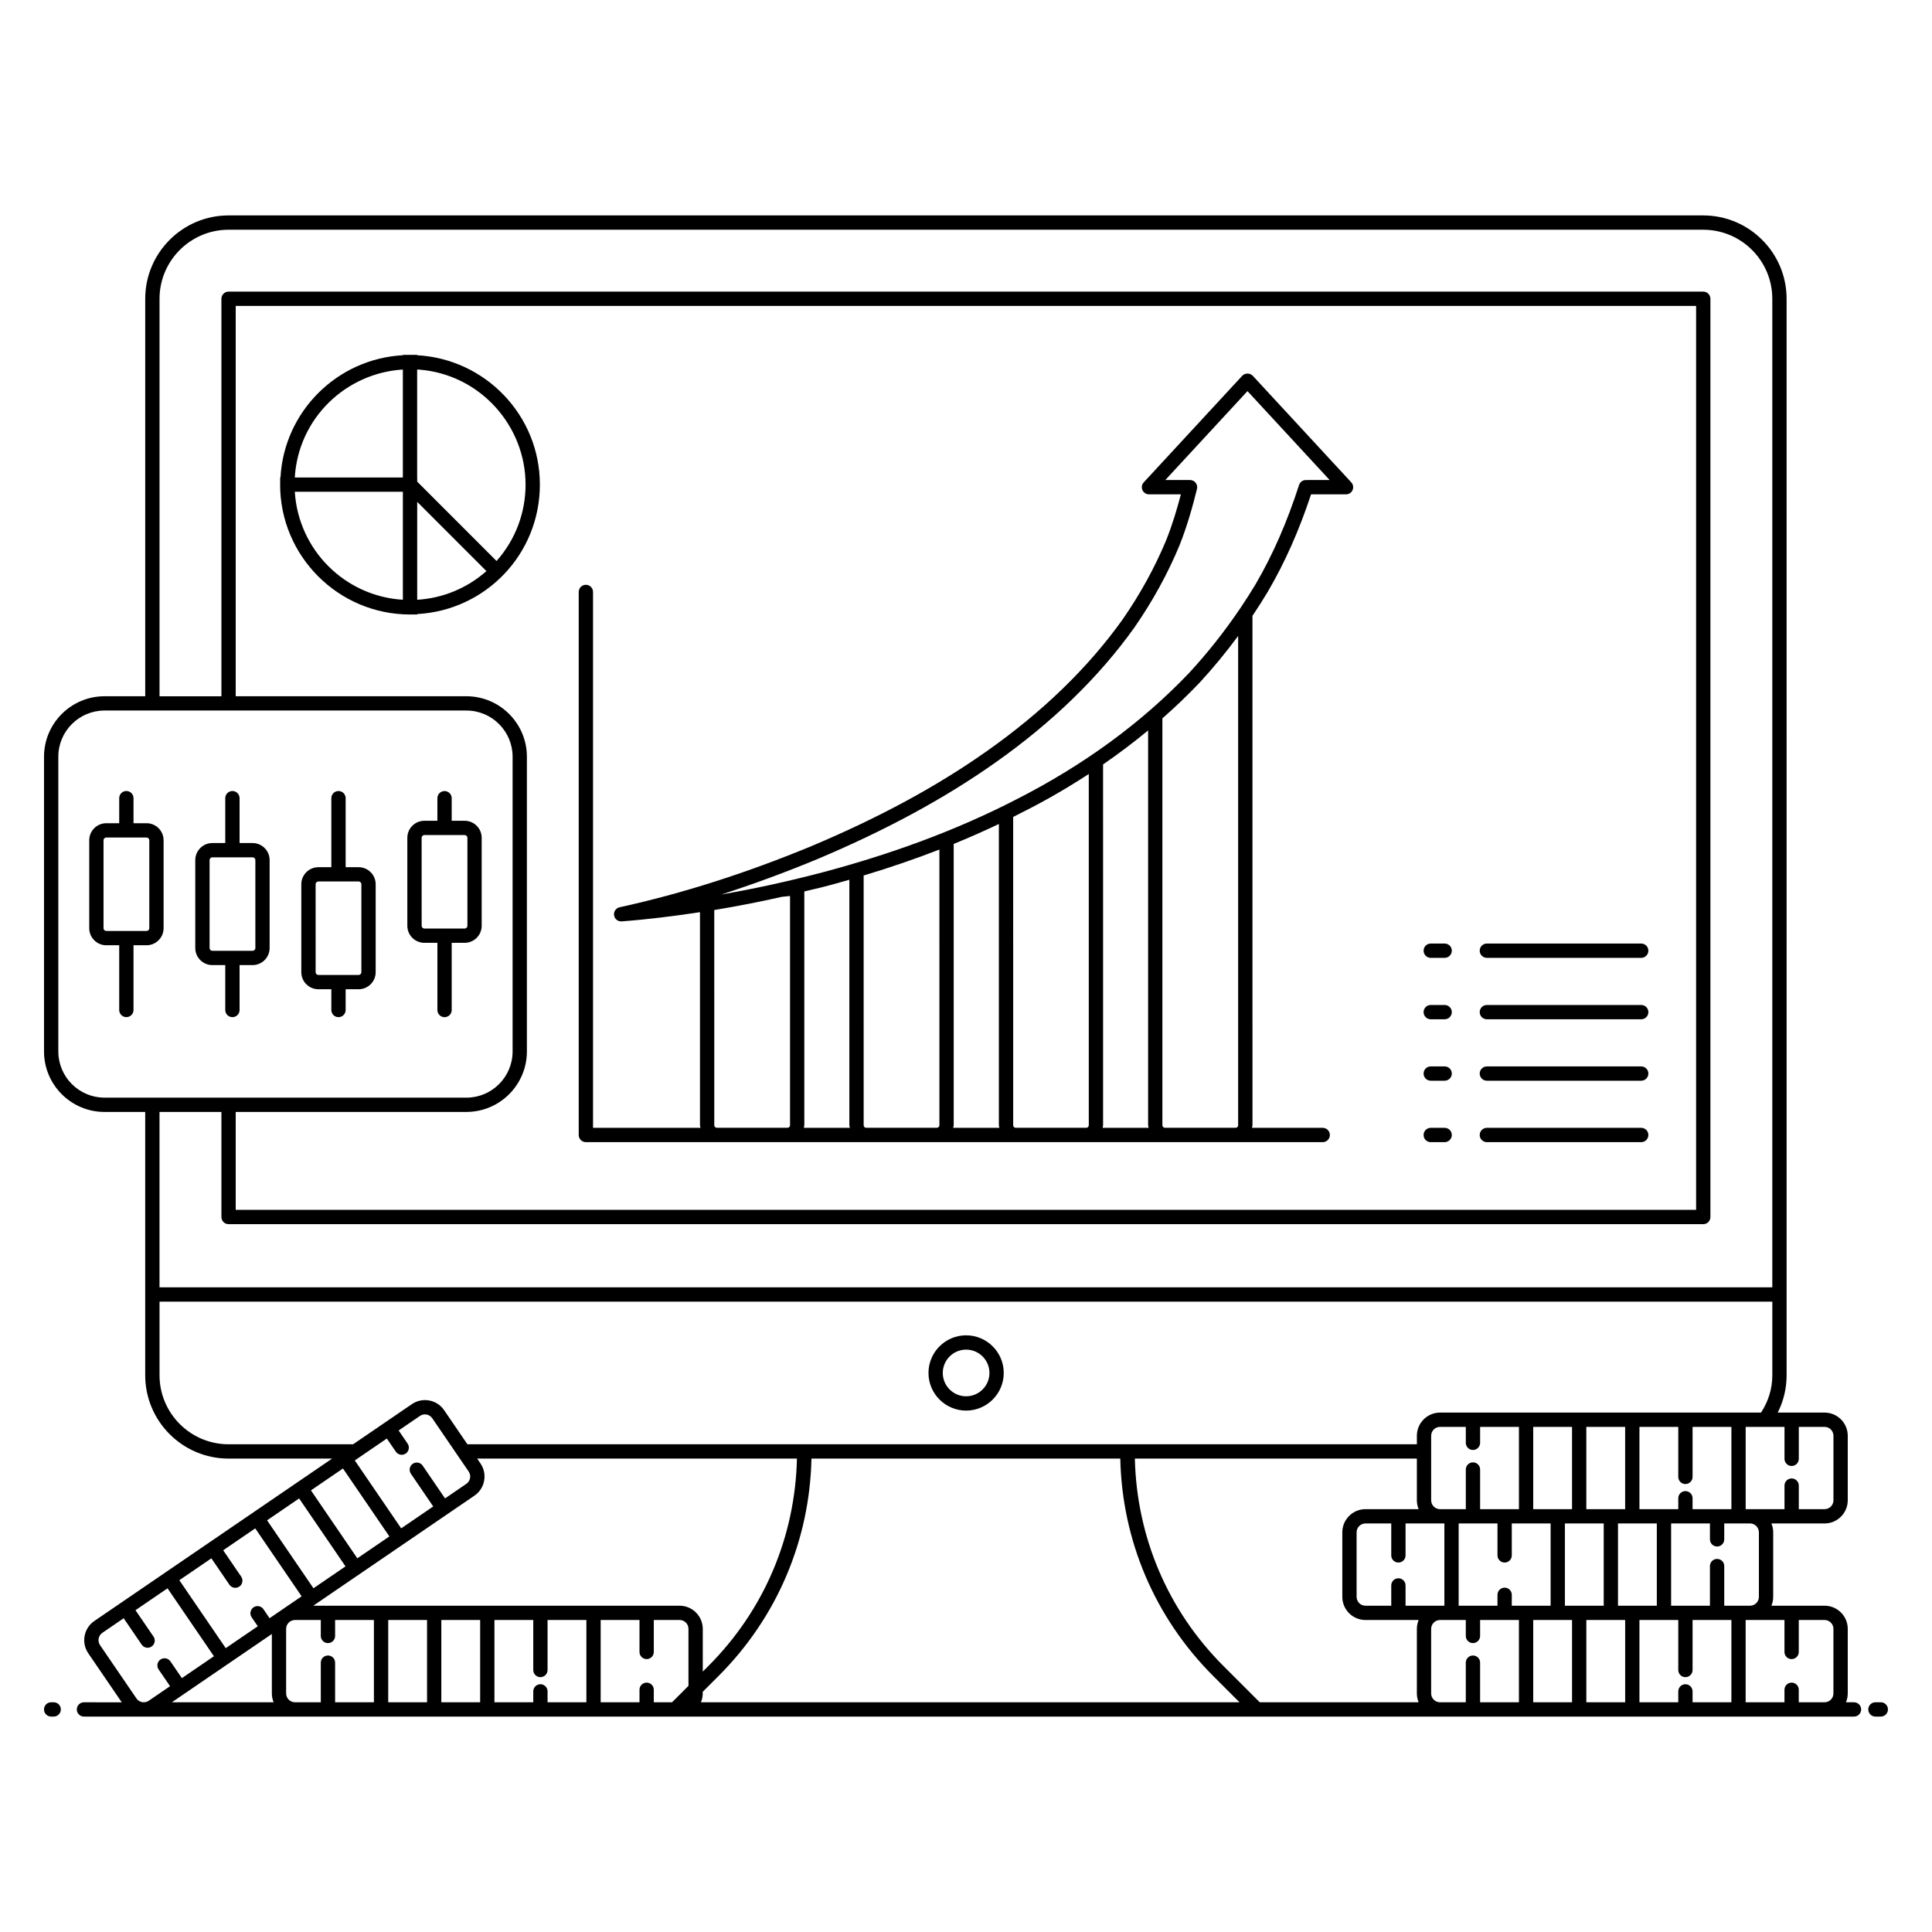
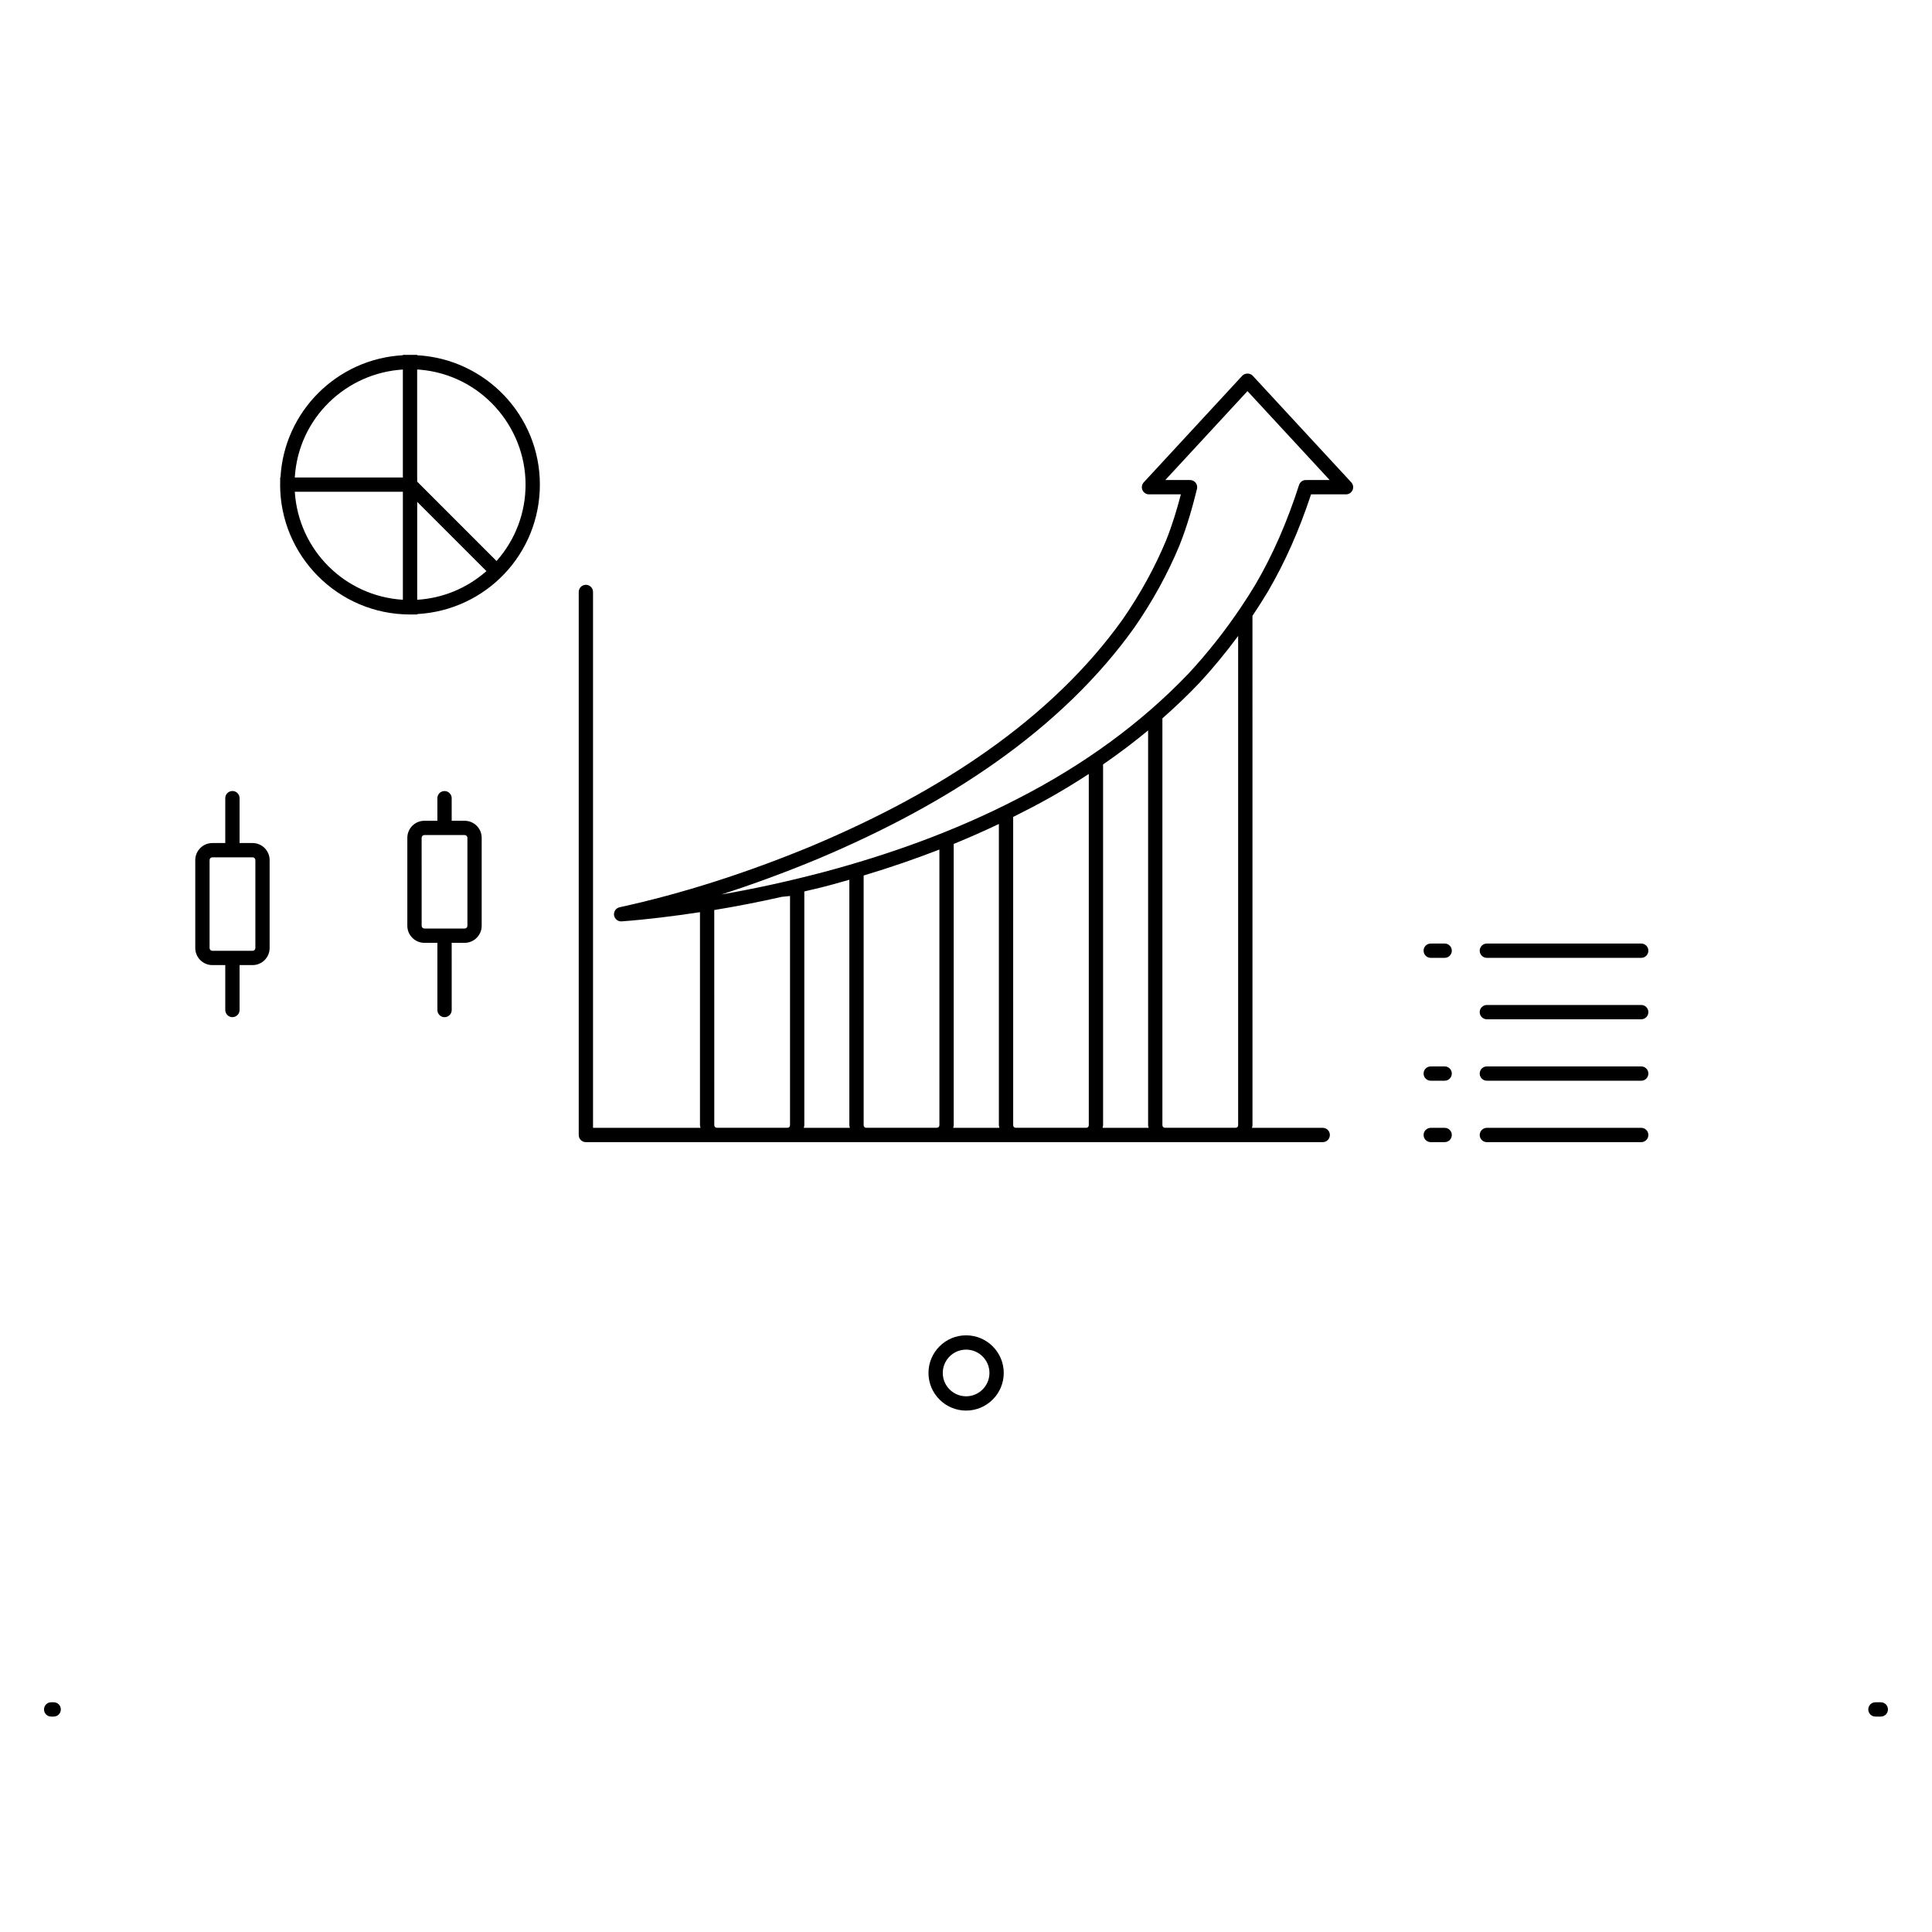
<svg xmlns="http://www.w3.org/2000/svg" fill="#000000" width="800px" height="800px" version="1.1" viewBox="144 144 512 512">
  <g>
-     <path d="m526.85 410.33h-3.688c-1.047 0-1.895 0.848-1.895 1.895s0.848 1.895 1.895 1.895h3.688c1.047 0 1.895-0.848 1.895-1.895s-0.844-1.895-1.895-1.895z" />
    <path d="m526.85 426.61h-3.688c-1.047 0-1.895 0.848-1.895 1.895s0.848 1.895 1.895 1.895h3.688c1.047 0 1.895-0.848 1.895-1.895s-0.844-1.895-1.895-1.895z" />
    <path d="m526.85 394.05h-3.688c-1.047 0-1.895 0.848-1.895 1.895 0 1.047 0.848 1.895 1.895 1.895h3.688c1.047 0 1.895-0.848 1.895-1.895 0-1.047-0.844-1.895-1.895-1.895z" />
    <path d="m526.85 442.89h-3.688c-1.047 0-1.895 0.848-1.895 1.895s0.848 1.895 1.895 1.895h3.688c1.047 0 1.895-0.848 1.895-1.895s-0.844-1.895-1.895-1.895z" />
    <path d="m158.23 595.12h-0.672c-1.047 0-1.895 0.848-1.895 1.895s0.848 1.895 1.895 1.895h0.668c1.047 0 1.895-0.848 1.895-1.895 0.004-1.047-0.844-1.895-1.891-1.895z" />
-     <path d="m635.33 595.12h-2.129c0.301-0.727 0.473-1.52 0.473-2.352v-17.098c0-3.387-2.754-6.141-6.137-6.141h-14.094c0.301-0.723 0.473-1.516 0.473-2.348v-17.102c0-0.832-0.172-1.625-0.473-2.348h14.094c3.387 0 6.137-2.758 6.137-6.141v-17.098c0-3.387-2.754-6.141-6.137-6.141h-12.426c1.547-3.047 2.359-6.414 2.359-9.898l-0.004-285.28c0-12.18-9.906-22.086-22.086-22.086h-390.81c-12.18 0-22.086 9.906-22.086 22.086v105.34h-10.789c-8.84 0-16.031 7.191-16.031 16.031v78.102c0 8.84 7.191 16.031 16.027 16.031h10.789v69.777c0 12.18 9.906 22.086 22.086 22.086h27.449c-50.41 34.426-42.637 29.117-44.195 30.184l-18.828 12.859c-2.793 1.91-3.516 5.738-1.609 8.539l8.883 13.008-10.016-0.008c-1.047 0-1.895 0.848-1.895 1.895s0.848 1.895 1.895 1.895h15.824c0.012 0 0.027 0.004 0.039 0.004 0.008 0 0.016-0.004 0.023-0.004h453.19c1.047 0 1.895-0.848 1.895-1.895s-0.848-1.895-1.895-1.895zm-25.203-45.043v17.102c0 1.293-1.055 2.348-2.348 2.348h-6.836v-10.504c0-1.047-0.848-1.895-1.895-1.895s-1.895 0.848-1.895 1.895v10.504h-10.289v-21.801h10.289v4.219c0 1.047 0.848 1.895 1.895 1.895s1.895-0.848 1.895-1.895v-4.219h6.836c1.293 0.004 2.348 1.059 2.348 2.352zm-19.473 40.262c-1.047 0-1.895 0.848-1.895 1.895v2.891h-10.289v-21.805h10.289v13.25c0 1.047 0.848 1.895 1.895 1.895s1.895-0.848 1.895-1.895v-13.25h10.289v21.805h-10.289v-2.891c-0.004-1.047-0.848-1.895-1.895-1.895zm-47.91-25.594c-1.047 0-1.895 0.848-1.895 1.895v2.891h-10.289v-21.801h10.289v8.465c0 1.047 0.848 1.895 1.895 1.895s1.895-0.848 1.895-1.895v-8.465h10.289v21.801h-10.289v-2.891c0-1.047-0.848-1.895-1.895-1.895zm-26.258 4.785v-5.375c0-1.047-0.848-1.895-1.895-1.895s-1.895 0.848-1.895 1.895v5.375h-6.832c-1.297 0-2.352-1.055-2.352-2.348v-17.102c0-1.293 1.055-2.348 2.352-2.348h6.832v8.465c0 1.047 0.848 1.895 1.895 1.895s1.895-0.848 1.895-1.895v-8.465h10.289v21.801c-1.684-0.004-10.668-0.004-10.289-0.004zm3.469 25.59h-42.109l-9.652-9.648c-14.727-14.73-22.965-34.184-23.445-54.938h74.734v11.055c0 0.832 0.172 1.629 0.473 2.352h-14.09c-3.387 0-6.141 2.754-6.141 6.137v17.102c0 3.387 2.758 6.137 6.141 6.137h14.09c-0.301 0.727-0.473 1.52-0.473 2.352v17.098c0 0.836 0.172 1.629 0.473 2.356zm3.316-53.531v-17.098c0-1.297 1.055-2.352 2.352-2.352h6.832v4.223c0 1.047 0.848 1.895 1.895 1.895 1.047 0 1.895-0.848 1.895-1.895v-4.223h10.289v21.805h-10.289v-10.508c0-1.047-0.848-1.895-1.895-1.895-1.047 0-1.895 0.848-1.895 1.895v10.508h-6.832c-1.297-0.004-2.352-1.059-2.352-2.356zm37.336-19.449v21.805h-10.289v-21.805zm14.074 0v21.805h-10.289v-21.805zm14.078 0v13.25c0 1.047 0.848 1.895 1.895 1.895s1.895-0.848 1.895-1.895v-13.25h10.289v21.805h-10.289v-2.894c0-1.047-0.848-1.895-1.895-1.895s-1.895 0.848-1.895 1.895v2.894h-10.289v-21.805zm-15.973 47.391v-21.801h10.289v21.801zm-14.074 0v-21.801h10.289v21.801zm1.895 3.785v21.805h-10.289v-21.805zm3.789 0h10.289v21.805h-10.289zm65.488-48.824v17.098c0 1.297-1.055 2.352-2.348 2.352h-6.836v-6.246c0-1.047-0.848-1.895-1.895-1.895s-1.895 0.848-1.895 1.895v6.246h-10.289v-21.805h10.289v8.469c0 1.047 0.848 1.895 1.895 1.895s1.895-0.848 1.895-1.895v-8.469h6.836c1.293 0.004 2.348 1.055 2.348 2.356zm-470.43-101.85v-78.102c0-6.75 5.488-12.242 12.242-12.242h95.906c6.75 0 12.242 5.488 12.242 12.242v78.102c0 6.75-5.488 12.246-12.242 12.246l-95.906-0.004c-6.75 0-12.242-5.492-12.242-12.242zm47.012 16.031h61.137c8.836 0 16.027-7.191 16.027-16.031v-78.102c0-8.836-7.191-16.027-16.027-16.027l-61.137-0.004v-103.44h387.02v239.55h-387.02zm-3.789 0v27.844c0 1.047 0.848 1.895 1.895 1.895h390.81c1.047 0 1.895-0.848 1.895-1.895v-243.34c0-1.047-0.848-1.895-1.895-1.895h-390.81c-1.047 0-1.895 0.848-1.895 1.895v105.34h-16.402v-105.34c0-10.086 8.207-18.297 18.297-18.297h390.81c10.086 0 18.297 8.207 18.297 18.297v261.98h-427.41v-46.484zm1.895 88.074c-10.086 0-18.297-8.207-18.297-18.297v-19.504h427.41v19.504c0 3.559-1.059 6.949-2.992 9.898h-85.066c-3.387 0-6.141 2.758-6.141 6.141v2.258h-251.62l-6.168-9.035c-1.906-2.793-5.731-3.516-8.535-1.609l-15.586 10.645zm117.53 68.371h-4.84v-3.316c0-1.047-0.848-1.895-1.895-1.895-1.047 0-1.895 0.848-1.895 1.895v3.316h-10.289v-21.805h10.289v8.469c0 1.047 0.848 1.895 1.895 1.895 1.047 0 1.895-0.848 1.895-1.895v-8.469h6.836c1.297 0 2.352 1.055 2.352 2.352v15.102zm-34.887-4.781c-1.047 0-1.895 0.848-1.895 1.895v2.891h-10.289v-21.805h10.289v13.25c0 1.047 0.848 1.895 1.895 1.895s1.895-0.848 1.895-1.895v-13.25h10.289v21.805h-10.289v-2.891c0-1.047-0.848-1.895-1.895-1.895zm-30.043-17.023v21.805h-10.289v-21.805zm3.785 0h10.289v21.805h-10.289zm63.141-3.785h-97.074c1.613-1.102 44.902-30.664 42.703-29.16 2.793-1.91 3.519-5.738 1.609-8.535l-0.887-1.297h84.75c-0.48 20.754-8.719 40.207-23.445 54.938l-1.512 1.512v-11.316c-0.004-3.387-2.762-6.141-6.144-6.141zm-110.28 0.926c-0.59-0.863-1.766-1.078-2.633-0.496-0.863 0.594-1.082 1.77-0.496 2.633l1.629 2.383-8.496 5.801-12.297-18.004 8.496-5.801 4.773 6.992c0.582 0.852 1.75 1.09 2.633 0.496 0.863-0.594 1.082-1.77 0.496-2.633l-4.773-6.992 8.492-5.801 12.293 18.004c-1.012 0.691-9.004 6.148-8.492 5.801zm9.453-29.355 12.293 18.004-8.492 5.801-12.293-18.004zm23.246-15.875 2.379 3.484c0.582 0.852 1.75 1.09 2.633 0.496 0.863-0.594 1.082-1.77 0.496-2.633l-2.379-3.484 5.644-3.856c1.047-0.723 2.527-0.465 3.266 0.617l9.645 14.121c0.734 1.07 0.453 2.535-0.617 3.266l-5.644 3.856-5.922-8.676c-0.59-0.863-1.766-1.078-2.633-0.496-0.863 0.594-1.082 1.77-0.496 2.633l5.922 8.676-8.492 5.801-12.297-18.004zm-11.625 7.938 12.297 18.004-8.492 5.801-12.293-18.004zm-63.758 43.543 5.641-3.852 4.777 6.992c0.582 0.852 1.75 1.09 2.633 0.496 0.863-0.594 1.082-1.77 0.496-2.633l-4.777-6.992 8.492-5.801 12.297 18.004-8.492 5.801-3.035-4.441c-0.59-0.867-1.777-1.078-2.633-0.496-0.863 0.594-1.082 1.77-0.496 2.633l3.031 4.438-5.644 3.856c-0.52 0.355-1.133 0.492-1.762 0.371-0.617-0.113-1.152-0.465-1.504-0.984l-9.645-14.117c-0.73-1.074-0.453-2.543 0.621-3.273zm44.91 0.32v15.742c0 0.832 0.172 1.629 0.473 2.352h-26.969c1.57-1.074 27.301-18.645 26.496-18.094zm3.785 15.742v-17.098c0-1.297 1.055-2.352 2.352-2.352h6.836v4.223c0 1.047 0.848 1.895 1.895 1.895 1.047 0 1.895-0.848 1.895-1.895v-4.223h10.285v21.805h-10.285v-10.508c0-1.047-0.848-1.895-1.895-1.895-1.047 0-1.895 0.848-1.895 1.895v10.508h-6.836c-1.297-0.004-2.352-1.059-2.352-2.356zm109.93 2.352c0.301-0.727 0.473-1.52 0.473-2.352v-0.426l4.191-4.188c15.449-15.453 24.148-35.848 24.625-57.617h81.84c0.477 21.77 9.18 42.164 24.625 57.617l6.973 6.969zm193.51-2.352v-17.098c0-1.297 1.055-2.352 2.352-2.352h6.832v4.223c0 1.047 0.848 1.895 1.895 1.895 1.047 0 1.895-0.848 1.895-1.895v-4.223h10.289v21.805h-10.289v-10.508c0-1.047-0.848-1.895-1.895-1.895-1.047 0-1.895 0.848-1.895 1.895v10.508h-6.832c-1.297-0.004-2.352-1.059-2.352-2.356zm97.426 2.352v-3.316c0-1.047-0.848-1.895-1.895-1.895-1.047 0-1.895 0.848-1.895 1.895v3.316h-10.289v-21.805h10.289v8.469c0 1.047 0.848 1.895 1.895 1.895 1.047 0 1.895-0.848 1.895-1.895v-8.469h6.836c1.293 0 2.348 1.055 2.348 2.352v17.098c0 1.297-1.055 2.352-2.348 2.352z" />
    <path d="m642.43 595.12h-1.422c-1.047 0-1.895 0.848-1.895 1.895s0.848 1.895 1.895 1.895h1.422c1.047 0 1.895-0.848 1.895-1.895s-0.848-1.895-1.895-1.895z" />
    <path d="m400.03 517.82c5.5 0 9.973-4.473 9.973-9.973s-4.473-9.973-9.973-9.973-9.973 4.473-9.973 9.973 4.473 9.973 9.973 9.973zm0-16.156c3.41 0 6.184 2.773 6.184 6.184s-2.773 6.184-6.184 6.184-6.184-2.773-6.184-6.184 2.773-6.184 6.184-6.184z" />
    <path d="m475.99 243.58c-0.719-0.77-2.062-0.77-2.781 0l-26.105 28.246c-0.512 0.555-0.648 1.359-0.344 2.047 0.301 0.691 0.984 1.137 1.734 1.137h8.449c-0.941 3.606-2.191 7.894-3.902 12.172-3.004 7.219-6.887 14.277-11.531 20.969-9.113 12.77-21.246 24.531-36.051 34.949-13.16 9.277-28.285 17.477-46.219 25.047-17.395 7.219-34.562 12.691-51.035 16.285-0.973 0.211-1.613 1.141-1.473 2.125 0.145 1 1.043 1.691 2.016 1.617 6.793-0.508 13.738-1.375 20.754-2.438v56.465c0 0.242 0.102 0.453 0.141 0.688l-28.484-0.004v-142.01c0-1.047-0.848-1.895-1.895-1.895s-1.895 0.848-1.895 1.895v143.91c0 1.047 0.848 1.895 1.895 1.895h195.27c1.047 0 1.895-0.848 1.895-1.895s-0.848-1.895-1.895-1.895h-18.75c0.035-0.234 0.137-0.441 0.137-0.688l-0.004-135c1.43-2.125 2.801-4.281 4.113-6.473 4.504-7.715 8.246-16.141 11.414-25.719h9.266c0.75 0 1.434-0.445 1.734-1.137 0.305-0.688 0.168-1.492-0.344-2.047zm-124.65 138.06c0.023 0 0.043 0.008 0.066 0.008l1.961-0.199v60.746c0 0.395-0.285 0.68-0.68 0.68h-18.711c-0.379 0-0.684-0.309-0.684-0.68l-0.004-57.027c5.961-0.98 11.977-2.156 18.051-3.527zm5.812 60.555v-61.953c3.711-0.906 4.004-0.828 11.934-3.098v65.051c0 0.246 0.098 0.453 0.137 0.688h-12.207c0.039-0.234 0.137-0.445 0.137-0.688zm51.559-79.832v79.828c0 0.246 0.098 0.453 0.137 0.688h-12.246c0.039-0.234 0.141-0.445 0.141-0.688l-0.004-74.539c4.098-1.672 8.078-3.438 11.973-5.289zm23.828-13.246v93.078c0 0.395-0.285 0.68-0.68 0.68h-18.676c-0.395 0-0.68-0.285-0.68-0.68l-0.004-81.695c6.602-3.297 12.395-6.41 20.039-11.383zm-39.586 93.078c0 0.375-0.309 0.68-0.68 0.68h-18.715c-0.395 0-0.68-0.285-0.68-0.68l-0.004-66.176c6.992-2.102 13.668-4.391 20.074-6.883zm43.238 0.688c0.035-0.234 0.137-0.441 0.137-0.688l-0.004-95.613c4.156-2.863 8.137-5.867 11.934-9.012v104.62c0 0.242 0.102 0.453 0.141 0.688zm35.93-0.688c0 0.395-0.289 0.68-0.684 0.68h-18.711c-0.375 0-0.68-0.309-0.68-0.68v-107.82c3.434-3.023 6.715-6.16 9.816-9.414 3.648-3.949 7.066-8.109 10.258-12.43zm17.941-170.98c-0.82 0-1.551 0.527-1.801 1.312-3.176 9.859-6.941 18.457-11.496 26.266-1.297 2.168-2.664 4.301-4.078 6.398-0.043 0.043-0.062 0.098-0.102 0.145-4.055 5.996-8.566 11.707-13.484 17.027-12.512 13.129-27.871 24.375-45.656 33.43-16.445 8.496-34.062 14.781-51.578 19.418-9.008 2.367-17.938 4.32-26.727 5.84 8.43-2.707 16.969-5.856 25.562-9.418 18.199-7.688 33.555-16.012 46.941-25.445 15.152-10.664 27.586-22.727 36.965-35.867 4.809-6.93 8.824-14.227 11.938-21.715 2.199-5.488 3.648-10.922 4.668-15.043 0.141-0.566 0.012-1.164-0.348-1.625-0.359-0.457-0.91-0.727-1.492-0.727h-6.555l21.777-23.562 21.777 23.562z" />
    <path d="m254.55 238.14v-0.098h-3.789v0.098c-17.469 0.957-31.477 14.949-32.43 32.395h-0.082v1.586c0 0.098-0.016 0.191-0.016 0.293 0 18.941 15.414 34.43 34.43 34.43h1.895v-0.109c18.152-0.992 32.512-15.875 32.512-34.32 0-18.312-14.426-33.285-32.52-34.273zm-32.426 36.18h28.641v28.621c-15.336-0.934-27.656-13.133-28.641-28.621zm-0.004-3.785c0.965-15.801 13.629-27.688 28.641-28.605v28.605zm32.441 32.41v-25.949l18.348 18.352c-5.148 4.531-11.539 7.18-18.348 7.598zm21.031-10.27-21.031-21.035v-1.105h-0.012v-28.609c0.203 0.012 0.41 0.016 0.613 0.031 16.18 1.316 28.117 14.98 28.117 30.453 0.004 7.301-2.555 14.461-7.688 20.266z" />
    <path d="m578.94 442.89h-40.906c-1.047 0-1.895 0.848-1.895 1.895s0.848 1.895 1.895 1.895h40.906c1.047 0 1.895-0.848 1.895-1.895s-0.848-1.895-1.895-1.895z" />
    <path d="m578.94 410.33h-40.906c-1.047 0-1.895 0.848-1.895 1.895s0.848 1.895 1.895 1.895h40.906c1.047 0 1.895-0.848 1.895-1.895s-0.848-1.895-1.895-1.895z" />
    <path d="m578.94 426.61h-40.906c-1.047 0-1.895 0.848-1.895 1.895s0.848 1.895 1.895 1.895h40.906c1.047 0 1.895-0.848 1.895-1.895s-0.848-1.895-1.895-1.895z" />
    <path d="m578.94 394.05h-40.906c-1.047 0-1.895 0.848-1.895 1.895 0 1.047 0.848 1.895 1.895 1.895h40.906c1.047 0 1.895-0.848 1.895-1.895 0-1.047-0.848-1.895-1.895-1.895z" />
    <path d="m207.49 411.66v-11.902h3.445c2.492 0 4.519-2.027 4.519-4.519v-23.305c0-2.492-2.027-4.519-4.519-4.519h-3.445v-11.895c0-1.047-0.848-1.895-1.895-1.895s-1.895 0.848-1.895 1.895v11.895h-3.43c-2.492 0-4.519 2.027-4.519 4.519v23.305c0 2.492 2.027 4.519 4.519 4.519h3.43v11.902c0 1.047 0.848 1.895 1.895 1.895s1.895-0.848 1.895-1.895zm-7.949-16.422v-23.305c0-0.402 0.328-0.734 0.734-0.734h5.305c0.008 0 0.012 0.004 0.02 0.004 0.008 0 0.012-0.004 0.02-0.004h5.32c0.402 0 0.734 0.328 0.734 0.734v23.305c0 0.402-0.328 0.734-0.734 0.734h-10.66c-0.41 0-0.738-0.332-0.738-0.734z" />
    <path d="m256.47 393.86h3.445v17.809c0 1.047 0.848 1.895 1.895 1.895s1.895-0.848 1.895-1.895l-0.004-17.809h3.43c2.492 0 4.519-2.027 4.519-4.519v-23.309c0-2.492-2.027-4.519-4.519-4.519h-3.43v-5.981c0-1.047-0.848-1.895-1.895-1.895s-1.895 0.848-1.895 1.895v5.981h-3.445c-2.492 0-4.519 2.027-4.519 4.519v23.309c0 2.492 2.027 4.519 4.523 4.519zm-0.734-27.828c0-0.402 0.328-0.734 0.734-0.734h5.32c0.008 0 0.012 0.004 0.02 0.004s0.012-0.004 0.02-0.004h5.305c0.402 0 0.734 0.328 0.734 0.734v23.309c0 0.402-0.328 0.734-0.734 0.734h-10.66c-0.402 0-0.734-0.328-0.734-0.734z" />
-     <path d="m228.37 406.16h3.438v5.5c0 1.047 0.848 1.895 1.895 1.895s1.895-0.848 1.895-1.895v-5.5h3.438c2.492 0 4.519-2.027 4.519-4.519v-23.305c0-2.492-2.027-4.519-4.519-4.519h-3.438v-18.293c0-1.047-0.848-1.895-1.895-1.895s-1.895 0.848-1.895 1.895v18.293h-3.438c-2.492 0-4.519 2.027-4.519 4.519v23.305c0 2.492 2.027 4.519 4.519 4.519zm-0.73-27.828c0-0.402 0.328-0.734 0.734-0.734h5.312c0.008 0 0.012 0.004 0.02 0.004 0.008 0 0.012-0.004 0.02-0.004h5.312c0.402 0 0.734 0.328 0.734 0.734v23.305c0 0.402-0.328 0.734-0.734 0.734h-10.66c-0.402 0-0.734-0.328-0.734-0.734z" />
-     <path d="m182.83 362.16h-3.449v-6.641c0-1.047-0.848-1.895-1.895-1.895s-1.895 0.848-1.895 1.895v6.641h-3.422c-2.492 0-4.519 2.027-4.519 4.519v23.305c0 2.492 2.027 4.519 4.519 4.519h3.422v17.152c0 1.047 0.848 1.895 1.895 1.895s1.895-0.848 1.895-1.895v-17.152h3.453c2.492 0 4.519-2.027 4.519-4.519v-23.305c0-2.492-2.027-4.519-4.523-4.519zm0.734 27.824c0 0.402-0.328 0.734-0.734 0.734h-5.309c-0.012 0-0.023-0.008-0.035-0.008s-0.023 0.008-0.035 0.008h-5.281c-0.402 0-0.734-0.328-0.734-0.734v-23.305c0-0.402 0.328-0.734 0.734-0.734h10.66c0.402 0 0.734 0.328 0.734 0.734z" />
  </g>
</svg>